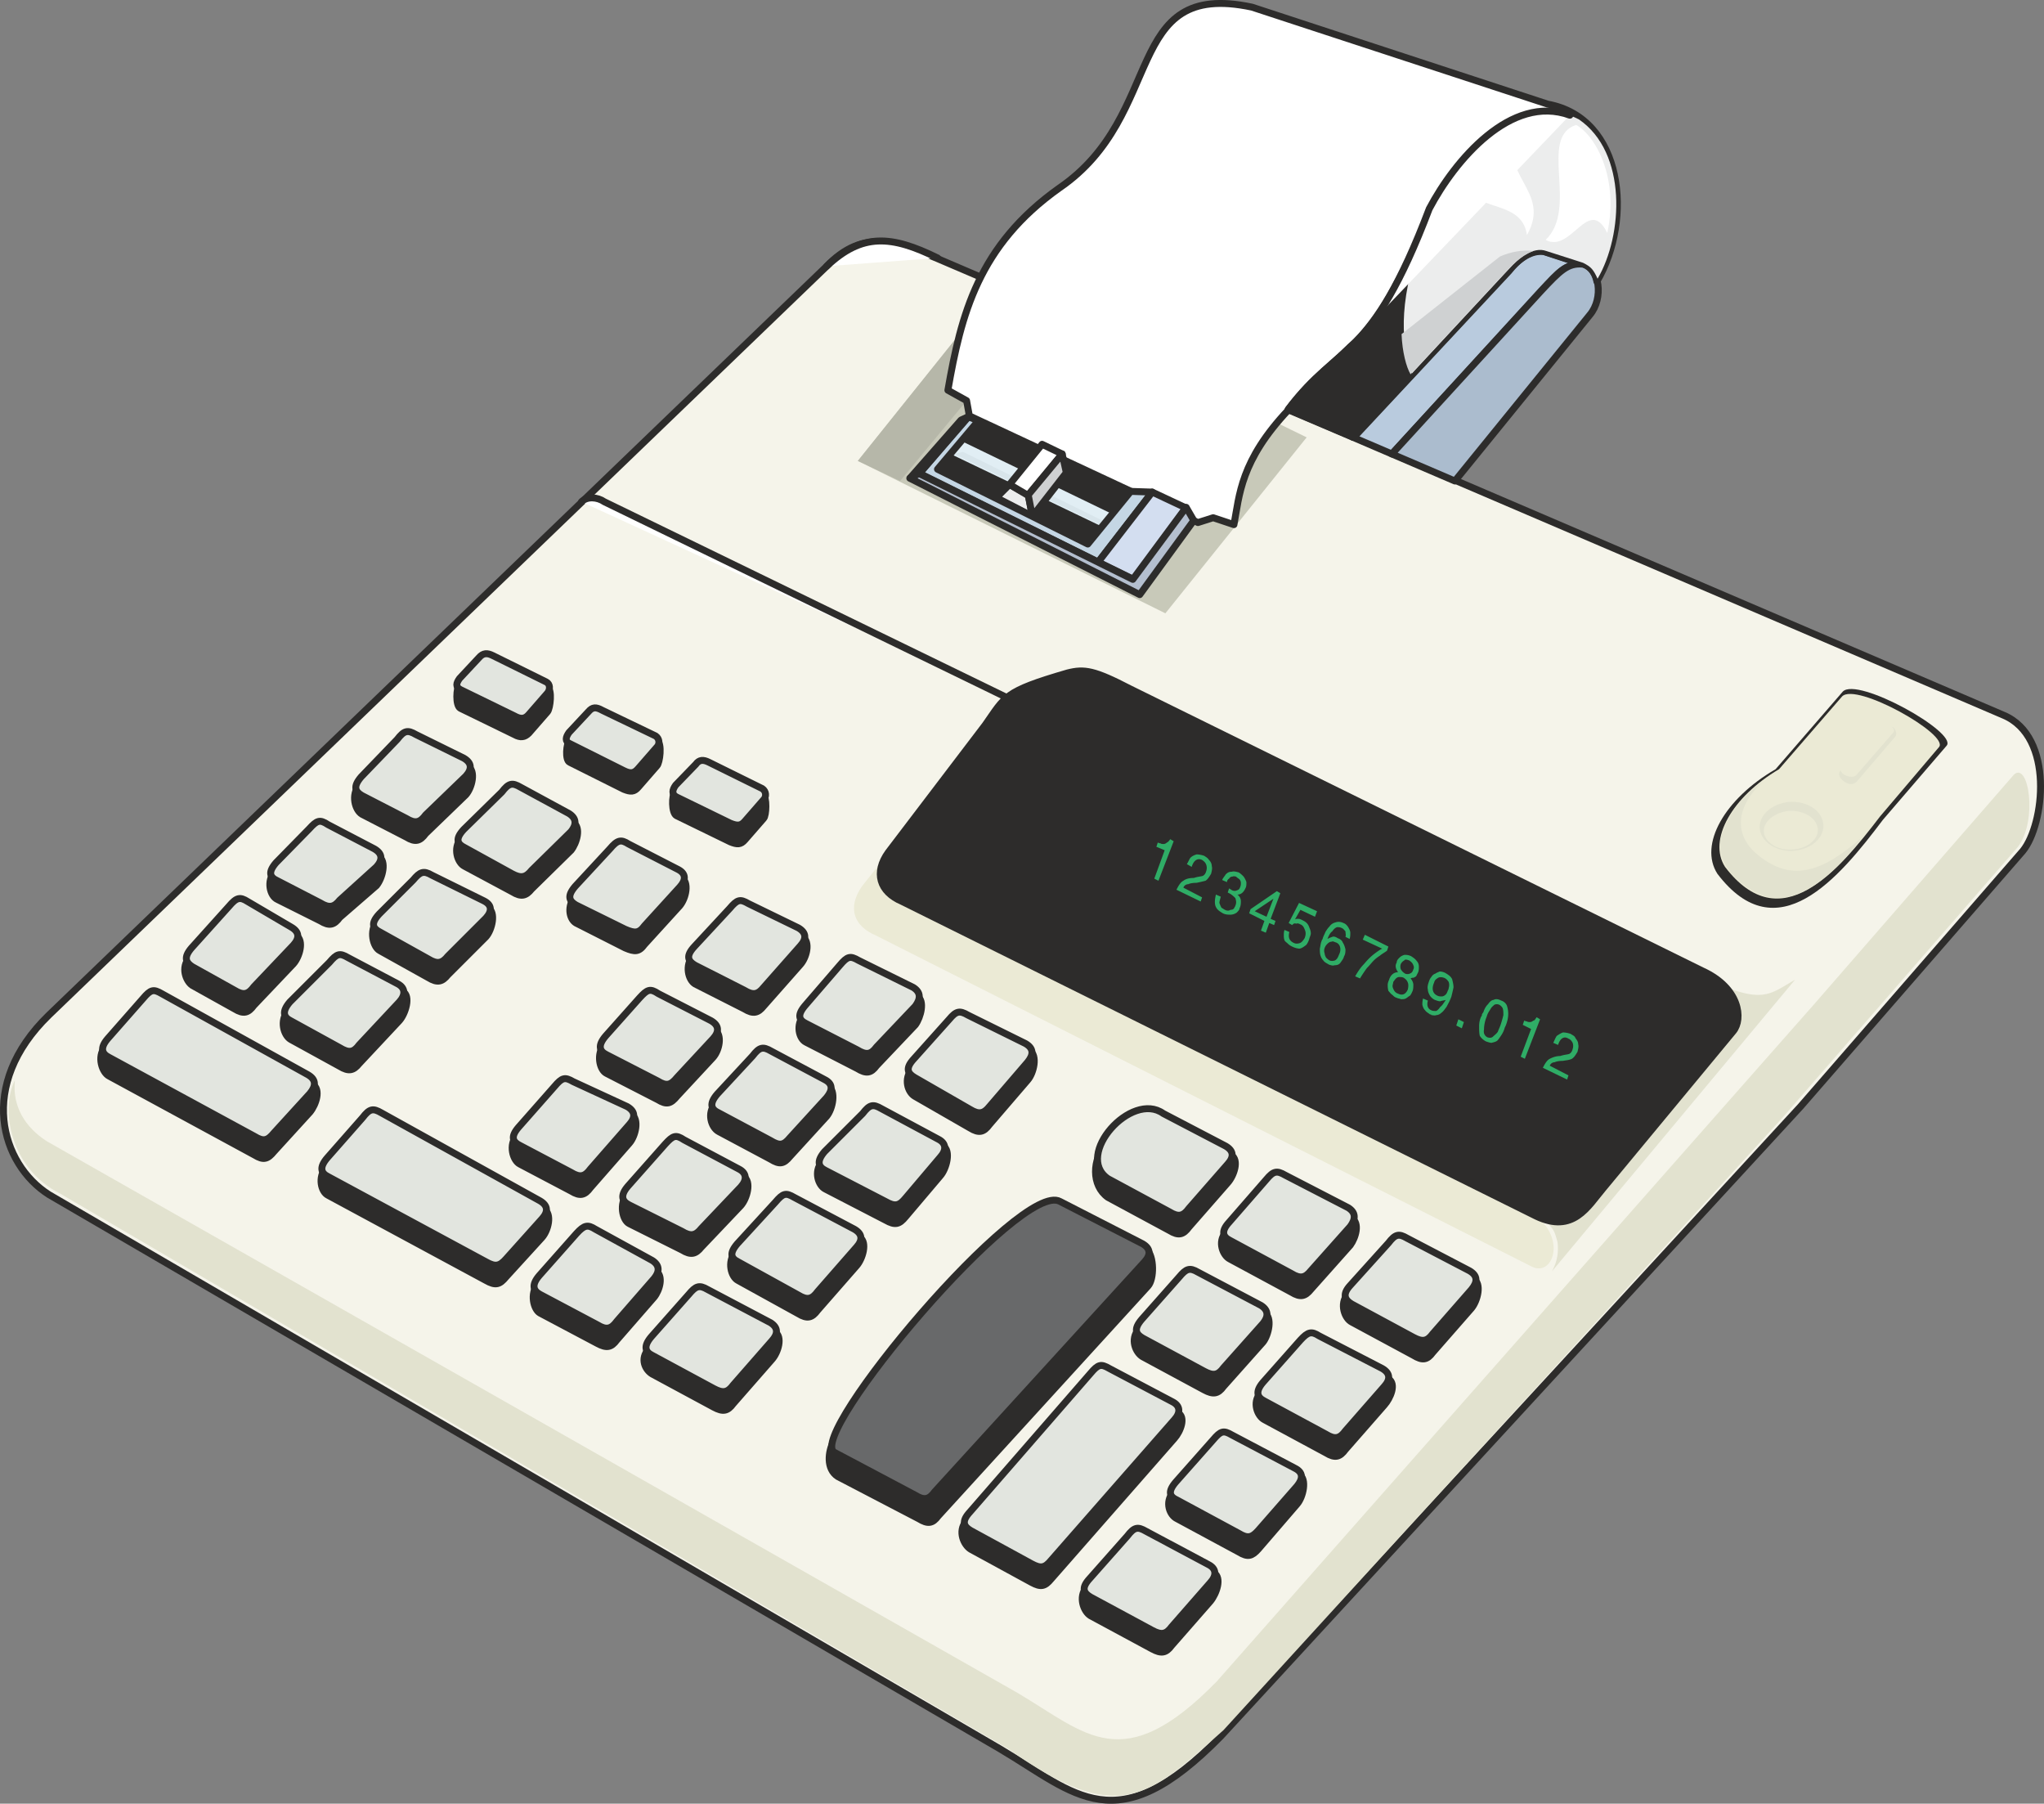
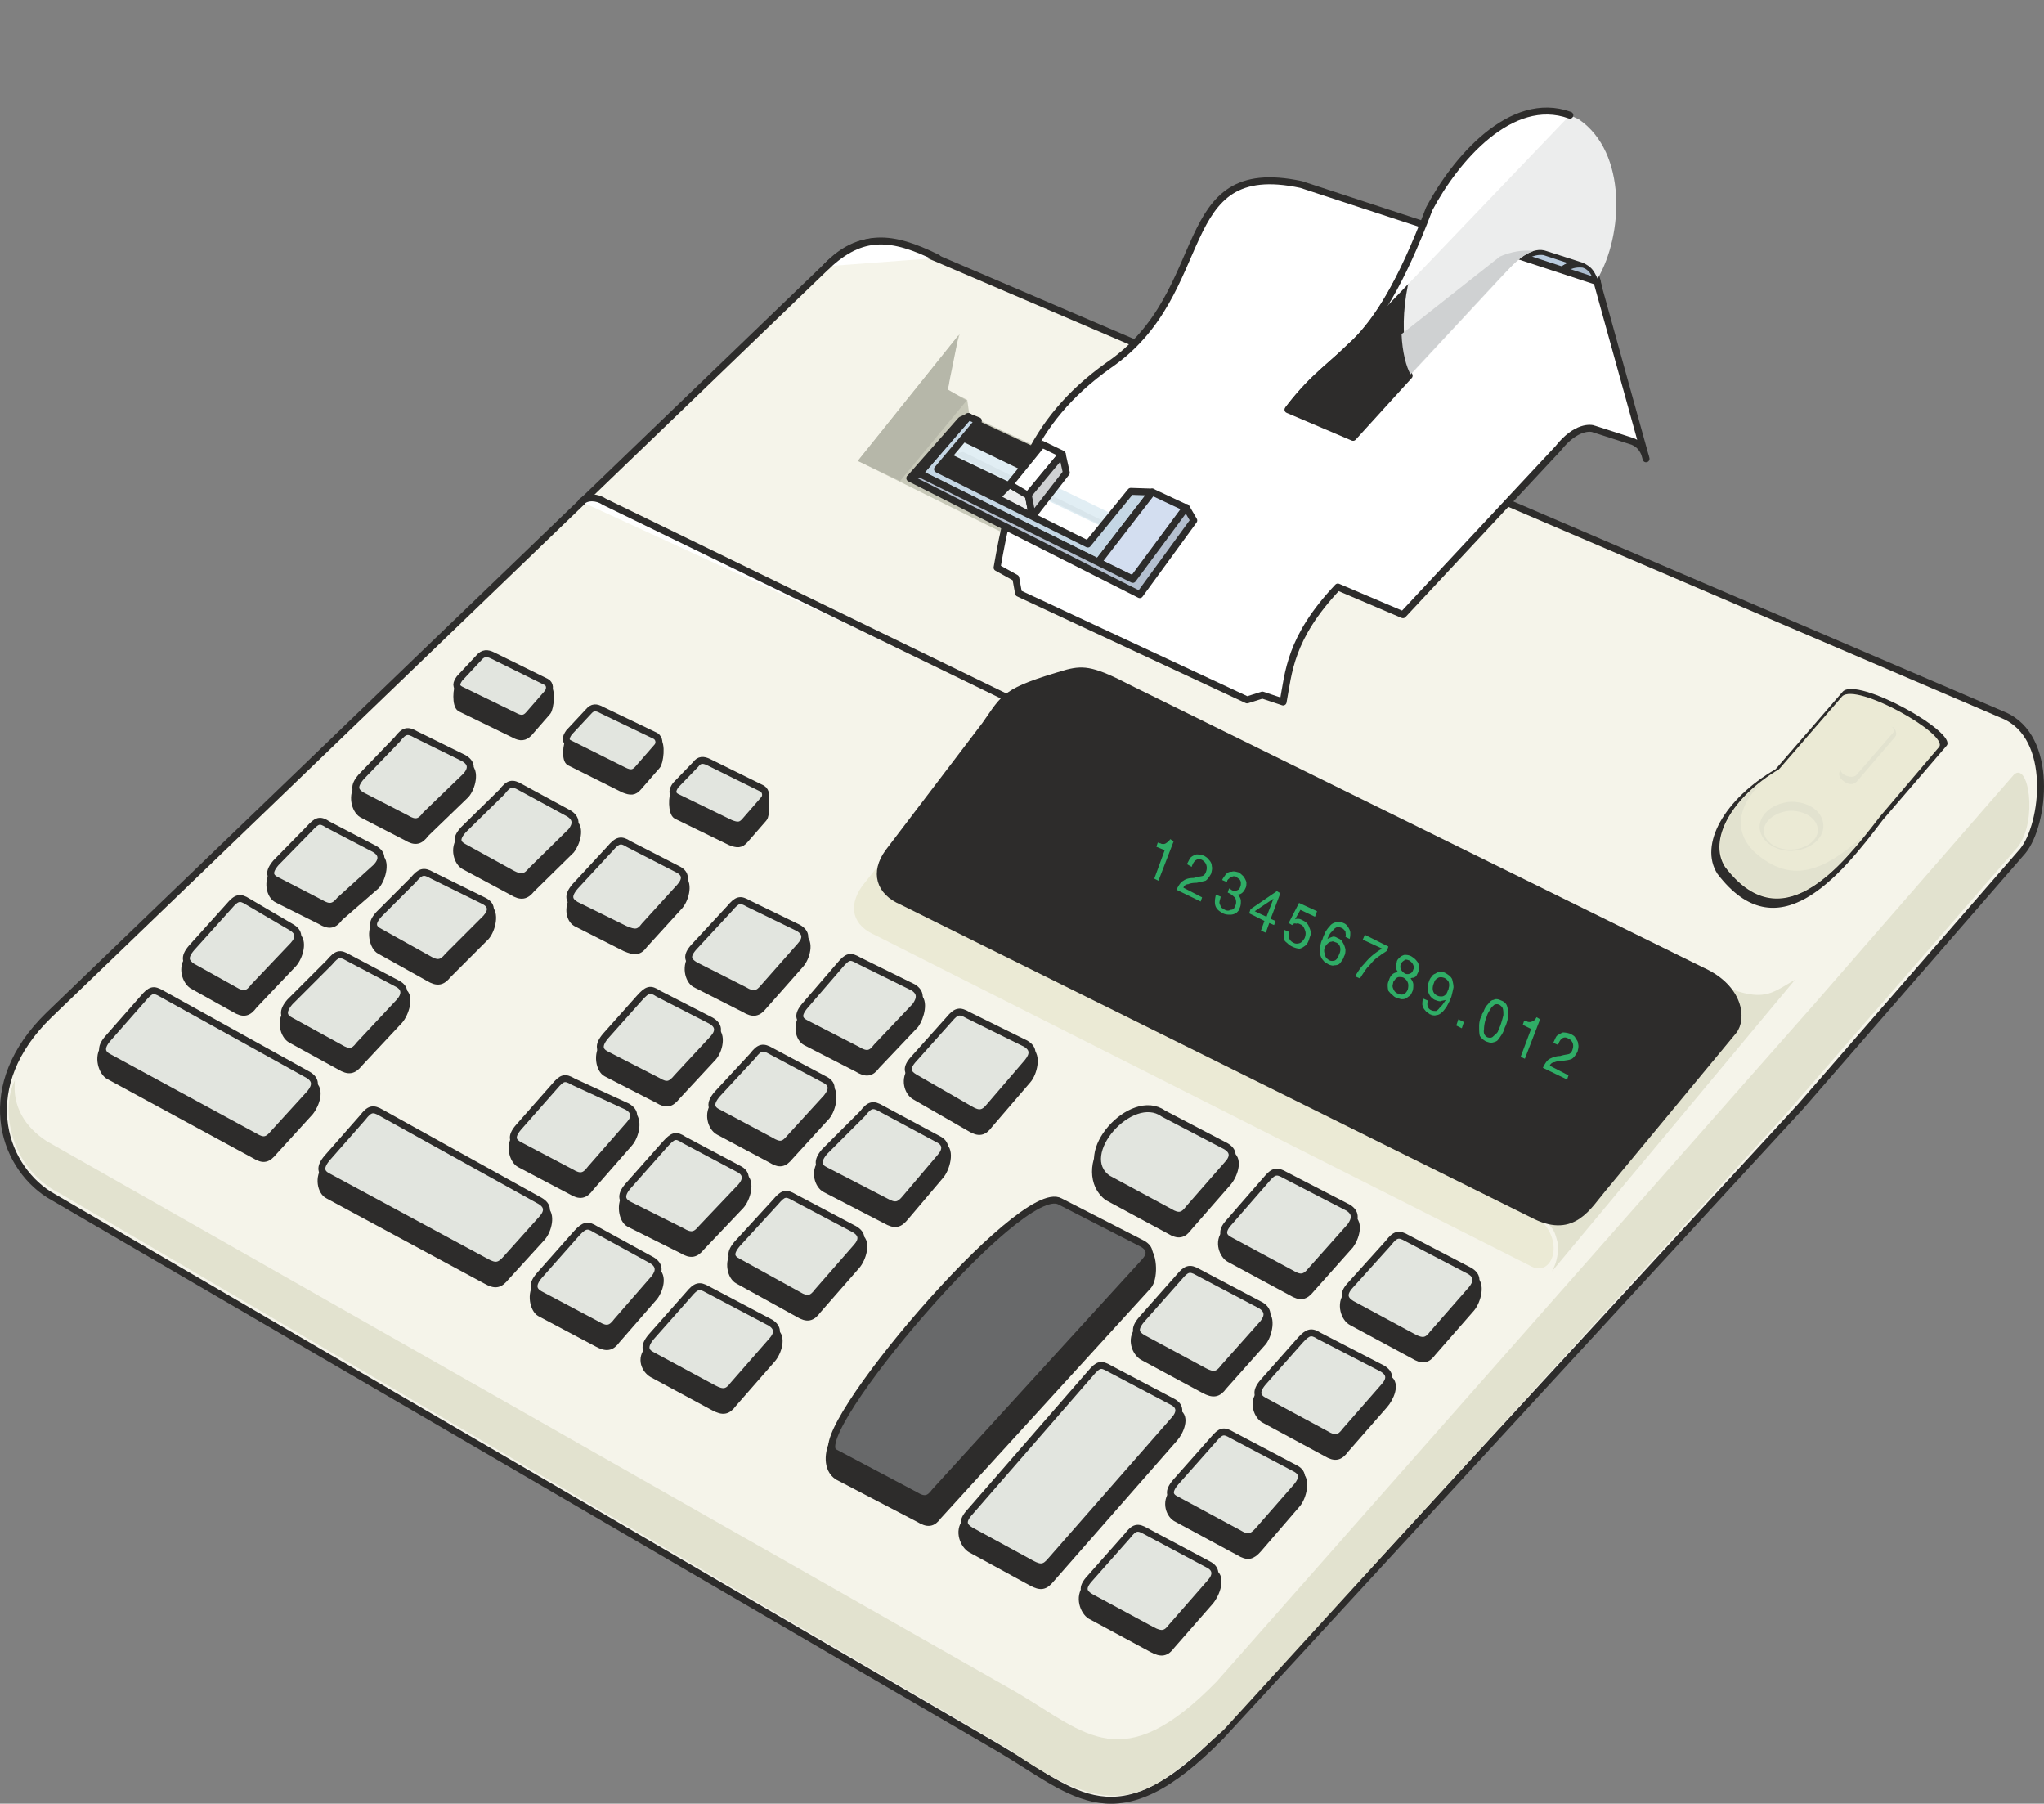
<svg xmlns="http://www.w3.org/2000/svg" width="283.301" height="249.943" viewBox="0 0 212.476 187.457">
  <rect x="0" y="0" width="212.476" height="187.457" fill="#808080" stroke="none" />
  <path d="m277.91 353.985-80.784 77.76c-7.488 7.272-4.968 15.48 0 18.648l98.856 57.6c7.92 4.68 12.096 9.792 22.968-1.296l60.264-65.448 23.112-26.568c2.232-2.736 3.312-11.88-2.016-14.112L289.502 353.12c-3.96-1.656-7.632-3.312-11.592.864z" style="fill:#f5f4ea;stroke:#2d2c2b;stroke-width:.72;stroke-linecap:round;stroke-linejoin:round;stroke-miterlimit:10.433" transform="translate(-192.048 -326.243)" />
  <path d="M296.846 507.993 198.35 450.32c-5.328-2.664-6.264-8.856-4.752-11.808-.288 2.736 1.08 4.896 3.312 6.336l100.872 57.312c7.2 4.248 10.944 8.856 20.736-1.152l62.064-70.344 20.808-23.904c1.512-1.44 2.52 4.68.432 7.488l-24.48 28.152-58.104 63.648c-7.848 6.984-10.872 10.152-22.392 1.944z" style="fill:#e2e2cf" transform="translate(-192.048 -326.243)" />
  <path d="M277.982 353.913c3.672-3.456 6.696-3.24 11.52-.864" style="fill:#fff;stroke:#2d2c2b;stroke-width:.72;stroke-linecap:round;stroke-linejoin:round;stroke-miterlimit:10.433" transform="translate(-192.048 -326.243)" />
  <path d="m351.71 452.625-65.88-32.688c-2.376-.936-2.952-3.024-1.44-5.04l-2.736 3.456c-1.512 2.16-.936 4.104 1.44 5.112l68.184 34.416c2.16 1.08 3.6-2.808.432-5.256z" style="fill:#ebead5" transform="translate(-192.048 -326.243)" />
  <path d="m332.702 371.697 16.2-17.352c1.44-1.656 2.664-2.088 3.672-1.944l3.96 1.296c-1.872.072-2.304.648-4.32 2.88l-15.48 16.848z" style="fill:#b9cbde;stroke:#2d2c2b;stroke-width:.72;stroke-linecap:round;stroke-linejoin:round;stroke-miterlimit:10.433" transform="translate(-192.048 -326.243)" />
  <path d="m336.734 373.425 6.552 2.808 14.04-17.28c1.44-1.728 1.008-4.824-.72-5.256-1.584-.144-2.376.648-4.392 2.808z" style="fill:#abbcce;stroke:#2d2c2b;stroke-width:.72;stroke-linecap:round;stroke-linejoin:round;stroke-miterlimit:10.433" transform="translate(-192.048 -326.243)" />
  <path d="m327.878 371.697-14.688 18.288-31.968-15.84 10.584-13.176c-.504 1.656-1.008 4.032-1.224 5.832l2.016 1.008.216 1.584 23.76 11.16 1.584-.504 2.16.72c.504-3.672 1.224-6.768 4.464-10.584z" style="fill:#c8c9b9" transform="translate(-192.048 -326.243)" />
  <path d="M287.558 484.089c.936.576 1.44.504 2.016-.288l21.816-23.904c.648-.72.648-3.096-.144-3.816l-32.544 19.944c-.576 1.08-.792 2.88.432 3.672zm-69.048-37.8c.936.576 1.368.432 2.016-.36l3.744-4.104c.648-.792 1.152-2.376.288-2.88l-21.6-3.888c-.864 1.008-.288 2.664.432 3.024zm-2.088-15.192c.936.576 1.44.432 2.016-.36l4.104-4.32c.648-.72 1.152-2.448.288-2.952l-11.088 2.304c-.936 1.008-.36 2.448.288 2.88zm10.944 5.976c.936.576 1.44.432 2.016-.288l4.176-4.464c.648-.72 1.224-2.592.36-3.024l-11.952 2.016c-.864 1.008-.432 2.52.288 2.952zm9.216-9.216c.936.576 1.44.432 2.016-.288l3.96-3.96c.648-.72 1.08-2.592.216-3.024l-11.52 1.368c-.864 1.008-.432 2.736.288 3.096zm-11.232-5.904c.936.576 1.44.432 2.016-.36l3.816-3.312c.648-.792 1.08-2.592.216-3.024l-10.8 1.584c-.864.936-.504 2.52.288 2.88zm8.928-8.712c.936.576 1.44.432 2.016-.36l4.176-4.032c.648-.72 1.08-2.52.216-2.952l-11.304 1.944c-.864 1.008-.432 2.592.288 3.024zm22.752 11.52c1.008.432 1.44.432 2.016-.36l3.672-4.032c.648-.792 1.008-2.448.144-2.952l-11.016 1.944c-.864 1.008-.648 2.376.072 2.808zm-11.736-5.832c.936.576 1.44.432 2.016-.288l4.104-4.032c.576-.72 1.08-2.376.216-2.88l-11.664 1.656c-.864 1.008-.36 2.52.36 2.88zm-5.472-21.672c-.36.504-.432 2.304.072 2.592l5.616 2.736c.648.36 1.08.288 1.512-.144l1.944-2.232c.288-.36.504-2.304 0-2.52zm11.448 5.832c-.36.432-.504 2.16 0 2.376l5.616 2.808c.72.288 1.08.288 1.512-.216l1.944-2.232c.288-.288.576-2.304 0-2.664zm10.944 5.4c-.36.432-.36 2.232.144 2.52l5.616 2.736c.72.288 1.08.288 1.512-.216l1.944-2.232c.288-.288.36-2.232-.072-2.52zm18.936 28.8c.936.576 1.44.504 2.016-.288l4.032-4.248c.576-.792 1.008-2.52.216-2.952l-11.808 1.944c-.864 1.008-.504 2.448.216 2.808zm-11.736-6.192c.936.576 1.44.432 2.016-.288l3.816-4.32c.648-.72 1.08-2.376.216-2.88l-11.376 1.944c-.864 1.008-.504 2.52.216 2.952zm-26.856 28.224c1.008.576 1.44.432 2.088-.36l3.744-4.104c.648-.72 1.08-2.448.216-2.952l-22.68-4.32c-.864 1.008-.504 2.52.216 2.88zm11.592 6.552c.936.504 1.44.432 2.016-.36l3.888-4.464c.576-.72 1.008-2.232.144-2.736l-12.24 1.368c-.864 1.008-.432 2.664.216 3.024zm-2.736-15.84c.936.576 1.44.432 2.016-.36l4.032-4.608c.648-.72 1.08-2.52.216-3.024l-11.88 2.16c-.936 1.008-.432 2.664.288 3.024zm9-9.504c.936.576 1.368.432 2.016-.36l3.744-4.032c.648-.72 1.008-2.376.144-2.88l-11.448 1.512c-.864 1.008-.504 2.664.216 3.024zm11.736 6.192c.936.576 1.368.504 2.016-.288l3.816-4.176c.648-.792 1.008-2.664.144-3.168l-11.736 1.872c-.864.936-.432 2.448.36 2.88zm-9.216 9.432c.936.576 1.44.432 2.016-.288l4.104-4.32c.648-.72 1.152-2.52.288-3.024l-12.096 1.8c-.864 1.008-.504 2.736.216 3.096zm3.312 16.344c.936.504 1.44.432 2.016-.36l4.032-4.608c.648-.72 1.152-2.376.288-2.88l-13.104 1.8c-.936 1.008-.36 2.16.36 2.592zm8.784-9.72c.936.576 1.44.432 2.016-.36l4.032-4.608c.648-.72 1.152-2.448.36-2.952l-12.96 1.512c-.864 1.008-.432 2.592.288 2.952zm9.072-9.72c1.008.576 1.44.432 2.088-.36l3.6-4.248c.648-.72 1.152-2.664.288-3.096l-12.6 1.656c-.864 1.008-.36 2.448.36 2.808zm8.784-9.576c.936.576 1.44.432 2.016-.36l3.96-4.608c.648-.72 1.08-2.592.216-3.096l-12.24 1.944c-.864 1.008-.432 2.376.288 2.808zm20.736 10.656c.936.576 1.44.432 2.016-.36l4.032-4.608c.648-.72 1.224-2.376.36-2.88l-12.96-1.224c-1.512 1.656-1.584 4.392.144 5.616zm-14.328 36.576c.936.504 1.368.432 2.016-.36l12.816-14.616c.648-.72 1.224-2.232.36-2.664l-22.032 11.304c-.864 1.008-.216 2.448.504 2.88zm12.528 6.912c.936.504 1.44.432 2.016-.36l4.032-4.608c.648-.792 1.224-2.448.36-2.952l-13.248 1.512c-.864 1.008-.288 2.52.432 2.952zm9-10.08c.936.576 1.368.432 2.016-.288l4.032-4.68c.648-.72 1.08-2.664.216-3.096l-13.104 1.872c-.864 1.008-.36 2.376.432 2.736zm9.072-10.296c.936.576 1.44.432 2.016-.36l4.032-4.608c.648-.72 1.296-2.232.432-2.736l-13.32 1.512c-.864.936-.288 2.376.432 2.736zm9.072-10.152c.936.576 1.44.504 2.016-.288l4.032-4.608c.648-.792 1.08-2.592.216-3.024l-13.104 1.584c-.864 1.008-.288 2.52.432 2.88zm-21.744 3.6c.936.504 1.44.432 2.016-.36l4.104-4.608c.576-.72 1.008-2.592.144-3.024l-13.104 1.728c-.864 1.008-.288 2.376.432 2.808zm9.072-10.152c.936.576 1.44.432 2.016-.288l4.104-4.608c.576-.792 1.008-2.304.144-2.808l-13.104 1.512c-.864.936-.288 2.376.432 2.736z" style="fill:#2d2c2b;stroke:#2d2c2b;stroke-width:.72;stroke-linecap:round;stroke-linejoin:round;stroke-miterlimit:10.433" transform="translate(-192.048 -326.243)" />
  <path d="M326.294 458.6c.936.577 1.44.433 2.016-.287l4.104-4.608c.576-.792.576-1.44-.216-1.944l-6.552-3.384c-.864-.504-1.224-.432-1.944.432l-3.888 4.464c-.864.936-.648 1.512.072 1.872zm-9.072 10.153c.936.504 1.44.432 2.016-.36l4.104-4.608c.576-.72.576-1.368-.216-1.872l-6.552-3.456c-.864-.504-1.224-.36-1.944.504l-3.888 4.392c-.864 1.008-.648 1.512.072 1.944zm21.744-3.528c.936.504 1.44.432 2.016-.36l4.032-4.608c.648-.792.648-1.44-.216-1.944l-6.48-3.384c-.864-.504-1.224-.432-1.944.504l-3.96 4.392c-.864.936-.576 1.512.144 1.944zm-9.072 10.08c.936.576 1.44.432 2.016-.36l4.032-4.608c.648-.72.648-1.368-.216-1.872l-6.552-3.384c-.792-.504-1.152-.432-1.944.432l-3.888 4.392c-.864 1.008-.576 1.584.144 1.944zm-9.072 10.296c.936.576 1.368.432 2.016-.288l4.032-4.608c.648-.792.648-1.44-.216-1.872l-6.552-3.456c-.864-.504-1.152-.432-1.944.504l-3.888 4.392c-.864 1.008-.648 1.512.144 1.872zm-9 10.08c.936.504 1.44.432 2.016-.36l4.032-4.608c.648-.72.648-1.44-.216-1.872l-6.48-3.456c-.864-.504-1.224-.432-1.944.504l-3.888 4.392c-.936 1.008-.648 1.512.072 1.944zm-12.528-6.912c.936.504 1.368.432 2.016-.36l12.816-14.616c.648-.72.648-1.44-.216-1.872l-6.552-3.456c-.864-.504-1.152-.432-1.944.504l-12.528 14.4c-.936 1.008-.648 1.512.072 1.944zm14.328-36.576c.936.576 1.44.432 2.016-.36l4.032-4.608c.648-.72.648-1.368-.216-1.872l-6.48-3.384c-3.312-2.376-9.288 4.32-5.76 6.768zm-56.592-29.376c1.008.432 1.44.432 2.016-.36l3.672-4.032c.648-.72.648-1.368-.144-1.8l-5.184-2.664c-.792-.504-1.152-.432-1.944.504l-3.6 3.888c-.864 1.008-.648 1.512.072 1.944zm8.712-17.352c-.576-.288-1.008-.288-1.368.216l-2.088 2.16c-.36.504-.432.936.072 1.224l5.616 2.736c.72.288 1.08.288 1.512-.216l1.944-2.232c.288-.288.288-.864-.144-1.152zm-11.088-5.4c-.648-.36-1.008-.36-1.44.144l-2.016 2.16c-.36.504-.432.936.072 1.152l5.616 2.808c.72.36 1.08.288 1.512-.216l1.944-2.232c.288-.288.288-.864-.144-1.152zm-11.376-5.688c-.576-.288-1.008-.288-1.44.216l-2.016 2.16c-.36.504-.432.864.072 1.152l5.616 2.736c.648.36 1.08.36 1.512-.144l1.944-2.232c.288-.36.288-.936-.144-1.152zm2.016 22.68c.936.504 1.44.36 2.016-.36l4.104-4.032c.576-.72.576-1.368-.216-1.872l-5.04-2.736c-.864-.504-1.224-.432-1.944.504l-3.96 3.888c-.936 1.008-.648 1.512.072 1.872zm-11.016-5.76c.936.576 1.44.432 2.016-.36l4.176-4.032c.648-.72.648-1.368-.216-1.872l-4.968-2.448c-.864-.504-1.224-.432-1.944.504l-3.744 3.888c-.864 1.008-.648 1.512.072 1.944zm2.304 14.616c.936.576 1.44.432 2.016-.288l3.96-3.96c.648-.72.648-1.368-.216-1.8l-5.4-2.664c-.864-.504-1.224-.36-1.944.504l-3.528 3.528c-.936 1.008-.648 1.512.072 1.872zm-11.232-5.832c.936.576 1.44.432 2.016-.288l3.816-3.456c.648-.72.648-1.368-.216-1.872l-4.824-2.52c-.864-.576-1.152-.432-1.944.432l-3.456 3.528c-.864 1.008-.648 1.512.144 1.872zm2.016 15.048c.936.576 1.44.504 2.016-.288l4.176-4.464c.648-.72.648-1.44-.144-1.872l-5.184-2.736c-.864-.504-1.152-.432-1.944.504l-4.104 4.104c-.864 1.008-.648 1.584.072 1.944zm-10.944-5.976c.936.576 1.44.432 2.016-.36l4.104-4.32c.648-.72.648-1.368-.216-1.872l-4.536-2.664c-.792-.504-1.152-.432-1.944.504l-3.888 4.32c-.864 1.008-.576 1.512.072 1.944zm2.088 15.192c.936.576 1.368.432 2.016-.36l3.744-4.104c.648-.792.648-1.44-.216-1.944l-15.192-8.424c-.864-.504-1.152-.432-1.944.504l-3.672 4.176c-.864 1.008-.576 1.584.144 1.944zm24.048 13.032c1.008.576 1.44.432 2.088-.288l3.744-4.176c.648-.72.648-1.368-.216-1.872l-16.488-9.144c-.864-.504-1.224-.432-1.944.504l-3.672 4.176c-.864 1.008-.648 1.584.072 1.944zm8.856-9.288c.936.576 1.44.432 2.016-.36l4.032-4.608c.648-.72.648-1.368-.216-1.872l-5.616-2.592c-.864-.504-1.152-.432-1.944.504l-3.744 4.248c-.864 1.008-.576 1.512.144 1.872zm11.52 6.12c.936.576 1.44.432 2.016-.288l4.104-4.32c.648-.72.648-1.44-.216-1.872l-5.688-3.024c-.864-.576-1.152-.432-1.944.432l-3.888 4.392c-.864 1.008-.576 1.584.144 1.944zm-8.784 9.72c.936.576 1.44.432 2.016-.36l3.888-4.464c.576-.72.576-1.368-.216-1.872l-5.904-3.24c-.792-.504-1.152-.432-1.944.432l-3.888 4.392c-.864 1.008-.576 1.584.072 1.944zm12.096 6.624c.936.504 1.44.432 2.016-.36l4.032-4.608c.648-.72.648-1.368-.144-1.872l-6.552-3.456c-.864-.504-1.224-.36-1.944.504l-3.888 4.392c-.864 1.008-.648 1.584.072 1.944zm8.784-9.72c.936.576 1.44.432 2.016-.36l4.032-4.608c.648-.72.648-1.368-.216-1.872l-6.264-3.312c-.864-.504-1.152-.432-1.944.504l-3.96 4.32c-.864 1.008-.648 1.512.072 1.872zm9.072-9.72c1.008.576 1.44.432 2.088-.36l3.6-4.248c.648-.72.648-1.44-.216-1.872l-5.904-3.168c-.864-.504-1.224-.432-1.944.504l-3.96 3.96c-.864 1.008-.648 1.584.072 1.944zm-11.952-6.336c.936.576 1.368.504 2.016-.288l3.816-4.176c.648-.792.648-1.44-.216-1.872l-5.544-2.952c-.864-.504-1.224-.432-1.944.504l-3.672 3.96c-.864 1.008-.648 1.584.144 1.944zm-11.736-6.192c.936.576 1.368.432 2.016-.36l3.744-4.032c.648-.72.648-1.368-.216-1.872l-5.472-2.808c-.864-.576-1.152-.432-1.944.432l-3.528 3.96c-.864 1.008-.648 1.584.072 1.944zm9-9.432c.936.576 1.44.432 2.016-.288l3.816-4.32c.648-.72.648-1.368-.216-1.872l-5.184-2.52c-.864-.504-1.152-.432-1.944.504l-3.672 3.96c-.936 1.008-.648 1.512.072 1.944zm11.736 6.192c.936.576 1.44.504 2.016-.288l4.032-4.248c.576-.792.576-1.44-.216-1.944l-5.688-2.808c-.864-.504-1.152-.432-1.944.504l-3.6 4.176c-.864 1.008-.648 1.512.072 1.872zm11.736 6.192c.936.576 1.44.432 2.016-.288l3.96-4.608c.648-.792.648-1.44-.216-1.944l-5.976-2.952c-.864-.504-1.224-.432-1.944.432l-3.672 4.104c-.936 1.008-.648 1.512.072 1.944z" style="fill:#e2e5df;stroke:#2d2c2b;stroke-width:.72;stroke-linecap:round;stroke-linejoin:round;stroke-miterlimit:10.433" transform="translate(-192.048 -326.243)" />
  <path d="M287.198 481.64c.936.577 1.44.433 2.016-.36l21.816-23.903c.648-.72.648-1.368-.216-1.872l-8.568-4.392c-4.032-2.304-26.424 24.336-23.472 26.064z" style="fill:#68696a;stroke:#2d2c2b;stroke-width:.72;stroke-linecap:round;stroke-linejoin:round;stroke-miterlimit:10.433" transform="translate(-192.048 -326.243)" />
  <path d="M353.366 458.385a4.798 4.798 0 0 0 .576-3.096c-.288-1.008-.288-1.296-1.584-2.448 2.952.936 3.744 0 6.048-2.808l13.392-16.272c1.44-1.656 1.08-3.096-.072-4.824 3.816 1.44 4.608.432 6.912-.864z" style="fill:#e2e2cf" transform="translate(-192.048 -326.243)" />
  <path d="m351.71 452.625-65.88-32.688c-2.376-1.008-2.952-3.024-1.44-5.112l10.08-13.248c2.088-2.952 1.872-3.456 8.568-5.4 1.728-.432 2.736-.288 6.48 1.656l59.472 29.304c3.96 1.8 4.248 5.04 3.24 6.264l-13.536 16.344c-1.584 1.872-3.096 4.752-6.984 2.88z" style="fill:#2d2c2b;stroke:#2d2c2b;stroke-width:.72;stroke-linecap:round;stroke-linejoin:round;stroke-miterlimit:10.433" transform="translate(-192.048 -326.243)" />
  <path d="m296.774 398.769-41.904-20.376c-.72-.504-1.8-.576-2.376 0" style="fill:#fff;stroke:#2d2c2b;stroke-width:.72;stroke-linecap:round;stroke-linejoin:round;stroke-miterlimit:10.433" transform="translate(-192.048 -326.243)" />
  <path d="m312.038 417.56 1.08-2.951-.864-.36.144-.432c.072 0 .144.072.288.072.072.072.216.072.36.072a.546.546 0 0 0 .288-.144c.144-.072.216-.144.36-.36l.36.216-1.584 4.104zm2.304 1.153c.216-.432.432-.792.72-.936.288-.216.648-.288 1.08-.288.432-.144.72-.144.936-.216.144-.072.288-.216.36-.504a.999.999 0 0 0 0-.648c-.072-.216-.216-.36-.432-.504-.432-.216-.864 0-1.08.72l-.504-.288c.144-.216.216-.432.36-.648.216-.216.432-.288.648-.36.288 0 .576.072.792.144.216.144.36.216.504.432.144.144.288.36.288.648.072.216 0 .504-.072.792-.216.36-.36.576-.576.72-.288.072-.576.144-.936.216-.432 0-.72.072-.864.144a.541.541 0 0 0-.504.36l1.944 1.008-.144.432zm6.048 1.8s.072-.072.072-.144c.144-.288.072-.576 0-.792-.144-.144-.36-.36-.648-.504l-.144-.072.144-.432c.072.072.144.072.216.144.216.144.432.144.576.072.216-.072.288-.144.36-.36.072-.144.072-.288.072-.432a.55.55 0 0 0-.144-.36c-.072-.072-.216-.144-.36-.288-.072 0-.216-.072-.36 0a.396.396 0 0 0-.36.216.396.396 0 0 0-.216.36l-.504-.216c.072-.216.288-.432.36-.576.216-.216.36-.288.648-.288.216-.072.432 0 .72.072.216.144.36.288.504.432.144.216.216.36.288.576 0 .216 0 .432-.072.576-.216.504-.504.72-.864.72a.86.86 0 0 1 .36.648c0 .288 0 .504-.144.792 0 .144-.144.288-.288.432a1.161 1.161 0 0 1-.648.216c-.216 0-.504 0-.792-.144-.36-.216-.576-.36-.72-.648-.144-.288-.144-.72 0-1.296l.504.216c-.072.288-.144.504-.144.648.072.216.144.36.216.504.144.072.216.144.36.216.144.072.36.144.576 0 .216 0 .36-.072.432-.288zm1.656.216 2.736-1.872.36.216-1.008 2.664.504.216-.144.432-.504-.216-.36 1.008-.504-.216.36-1.008-1.584-.792zm.432.216 1.224.576.72-1.872zm3.096 1.944.504.216c-.144.576 0 .936.504 1.152.144.072.36.072.576 0 .216-.072.36-.288.504-.504.144-.36.144-.648 0-.936-.072-.216-.216-.432-.432-.504-.144-.072-.288-.144-.432-.072-.216-.072-.288 0-.432.144l-.36-.216 1.08-2.088 1.872.864-.216.576-1.512-.72-.576 1.008c.072-.072.216-.072.36-.072s.288.072.432.144c.144.072.288.144.432.288.144.144.216.288.288.504.072.144.144.36.144.576 0 .144-.072.288-.144.504-.072.288-.216.576-.36.72-.216.144-.36.288-.648.36-.216 0-.504-.072-.792-.216a1.506 1.506 0 0 1-.432-.288c-.144-.144-.288-.216-.36-.36-.072-.216-.072-.36-.072-.504 0-.216 0-.36.072-.576zm3.96.936c.072-.288.216-.504.288-.72.144-.216.216-.36.432-.576.144-.216.36-.36.648-.432.216-.072.504-.072.792.072.216.072.36.216.504.432.072.144.216.36.216.576 0 .216 0 .432-.072.648l-.432-.216c.072-.216 0-.36 0-.576-.144-.144-.216-.288-.432-.36-.144-.072-.288-.072-.432-.072-.216.072-.36.216-.504.432-.216.144-.36.432-.504.792a3.51 3.51 0 0 1 .504-.216c.144-.072.36 0 .576.144.216.072.432.216.504.432.144.216.216.432.288.72 0 .216 0 .504-.144.72-.072.288-.216.432-.36.648-.144.216-.36.288-.648.288-.144.072-.36 0-.576-.072-.216-.144-.432-.216-.576-.432-.144-.144-.216-.288-.288-.504-.072-.216-.072-.504-.072-.72.072-.288.072-.576.216-.864v-.072c.072 0 .072-.072.072-.072zm.216.936a.795.795 0 0 0 0 .576c0 .144.072.288.144.432.072.072.216.216.36.288.144.072.36.072.576 0 .216-.144.288-.288.432-.648.144-.288.144-.576.072-.792a.65.65 0 0 0-.432-.432c-.216-.072-.288-.144-.432-.072-.144 0-.288.072-.432.216-.072.072-.216.216-.288.432zm3.168 2.952c.288-.504.576-.936.936-1.296.36-.432.648-.72 1.008-1.008.288-.216.576-.432.864-.576l-2.016-.936.216-.504 2.448 1.224-.144.432c-.288.216-.576.36-.72.504a3.957 3.957 0 0 0-.648.504c-.216.216-.432.504-.72.792-.216.288-.504.72-.72 1.08zm6.552-.432-.216.432c-.144.072-.216.144-.288.144-.072 0-.144 0-.288.072.144.144.288.432.288.648 0 .216 0 .432-.072.648-.072.144-.144.36-.288.504-.144.072-.288.216-.432.288-.144.072-.288.072-.504.072-.144-.072-.288-.072-.432-.144-.216-.072-.288-.144-.432-.288-.216-.144-.288-.288-.432-.432-.072-.288-.072-.432-.072-.648 0-.144.072-.36.144-.504.144-.504.504-.792.936-.792-.216-.288-.36-.648-.144-1.008 0-.216.144-.36.288-.504.144-.144.288-.216.504-.288.216 0 .432 0 .72.144.216.144.432.288.576.504.144.144.216.36.216.576 0 .216 0 .36-.072.576zm-1.512.576c-.144-.072-.288-.072-.504-.072a.546.546 0 0 0-.288.144c-.144.144-.216.288-.288.36 0 .144-.072.288-.072.432 0 .144.072.288.144.432a.737.737 0 0 0 .432.36c.432.216.792.072 1.008-.432.072-.288.072-.576 0-.72-.072-.216-.216-.36-.432-.504zm.144-.432c.144.072.36.072.504 0 .216-.072.288-.216.36-.432a.459.459 0 0 0 0-.432c-.072-.216-.216-.36-.432-.504-.216-.072-.432-.144-.504 0a.868.868 0 0 0-.36.36.795.795 0 0 0 0 .576c.144.216.216.288.432.432zm2.448.936c.072-.216.144-.432.288-.576a.737.737 0 0 1 .432-.36c.072-.072.288-.144.432-.216.216 0 .432.072.576.144.36.216.576.36.72.648.072.288.144.576.144.864-.072.36-.144.648-.216.936-.144.432-.36.792-.504 1.08-.216.288-.36.504-.576.648a.778.778 0 0 1-.504.216c-.144.072-.36 0-.504 0 0-.072-.072-.072-.144-.072-.144-.144-.36-.216-.504-.432-.144-.144-.216-.288-.288-.576 0-.144 0-.36.072-.648l.504.216c-.144.504 0 .864.36 1.008.144.072.288.072.504.072.144-.072.288-.216.432-.432.216-.144.36-.432.576-.72-.216.072-.432.072-.576.144-.216 0-.36-.072-.576-.144a1.35 1.35 0 0 1-.504-.432c-.072-.144-.216-.36-.216-.648-.072-.216 0-.504.072-.72zm.576 0c-.288.648-.144 1.152.36 1.368.144.072.288.072.432.072.144 0 .288-.072.432-.216.072-.072.144-.216.216-.432 0 0 .072-.072.072-.216a.999.999 0 0 0 0-.648c-.144-.216-.288-.36-.504-.432-.216-.072-.432-.072-.576 0-.216.144-.36.216-.432.504zm2.304 4.464.216-.648.576.288-.216.648zm2.808-1.368c.144-.432.288-.648.504-.864.144-.216.36-.432.576-.432.216-.144.504-.072.792.072a.963.963 0 0 1 .576.504c.072.216.144.504.144.864s-.072.792-.288 1.296l-.072.144a2.662 2.662 0 0 1-.36.792c-.144.216-.288.432-.432.576-.216.144-.36.144-.576.216-.144 0-.36-.072-.576-.144a1.7 1.7 0 0 1-.648-.576c-.072-.288-.072-.648-.072-1.008s.072-.72.216-1.008c.072-.072.072-.144.072-.216.072-.144.144-.216.144-.216zm.36.432a3.585 3.585 0 0 0-.288 1.368c-.072.36.072.648.36.792.216.072.432.072.576-.072.144-.144.36-.288.504-.504.072-.216.216-.504.288-.72.144-.432.216-.72.288-1.008 0-.288 0-.504-.072-.72a.868.868 0 0 0-.36-.36.615.615 0 0 0-.504 0c-.144.144-.288.216-.432.504-.144.216-.288.432-.36.72zm3.528 4.176 1.08-2.88-.864-.432.144-.432c.072 0 .144.072.288.072.072.072.216.072.36.072a.546.546 0 0 0 .288-.144c.144 0 .216-.144.36-.36l.36.216-1.584 4.104zm2.304 1.152c.216-.432.432-.792.72-.936.288-.144.648-.288 1.08-.288.432-.144.72-.144.936-.216.144-.072.288-.216.36-.504a.999.999 0 0 0 0-.648c-.072-.144-.216-.36-.432-.432-.432-.288-.864-.072-1.08.648l-.504-.216c.144-.288.216-.504.36-.72.216-.144.432-.288.648-.36.288 0 .576.072.792.144.216.144.432.216.504.432.144.216.288.36.288.648.072.216 0 .504-.072.792-.216.36-.36.576-.576.72-.288.144-.576.144-.936.216-.432 0-.72.072-.864.144a.541.541 0 0 0-.504.36l1.944 1.008-.144.432z" style="fill:#2fad66" transform="translate(-192.048 -326.243)" />
  <path d="m289.502 374.937 15.624 7.848 4.464-5.4-15.84-7.416z" style="fill:#2d2c2b" transform="translate(-192.048 -326.243)" />
  <path d="m291.662 361.113-10.44 13.032 4.392 2.088 6.912-8.352-1.944-1.152c.288-1.656.792-3.744 1.08-5.616z" style="fill:#b6b7a9" transform="translate(-192.048 -326.243)" />
-   <path d="M358.046 355.497c3.816-6.48 2.736-16.992-5.112-18.432l-30.744-10.08c-13.536-2.88-8.856 11.16-20.016 18.792-8.424 5.976-10.224 13.176-11.592 21.024l1.944 1.08.288 1.584 23.76 11.088 1.584-.504 2.16.72c.576-3.024.648-6.624 5.688-11.952l6.768 2.88 16.128-17.28c1.872-2.376 3.456-2.16 3.744-2.016l4.032 1.296c.864.36 1.224 1.08 1.368 1.8z" style="fill:#fff;stroke:#2d2c2b;stroke-width:.72;stroke-linecap:round;stroke-linejoin:round;stroke-miterlimit:10.433" transform="translate(-192.048 -326.243)" />
+   <path d="M358.046 355.497l-30.744-10.08c-13.536-2.88-8.856 11.16-20.016 18.792-8.424 5.976-10.224 13.176-11.592 21.024l1.944 1.08.288 1.584 23.76 11.088 1.584-.504 2.16.72c.576-3.024.648-6.624 5.688-11.952l6.768 2.88 16.128-17.28c1.872-2.376 3.456-2.16 3.744-2.016l4.032 1.296c.864.36 1.224 1.08 1.368 1.8z" style="fill:#fff;stroke:#2d2c2b;stroke-width:.72;stroke-linecap:round;stroke-linejoin:round;stroke-miterlimit:10.433" transform="translate(-192.048 -326.243)" />
  <path d="m296.99 376.593-1.368 1.368 3.744 1.944-.432-2.232z" style="fill:#eceded;stroke:#2d2c2b;stroke-width:.72;stroke-linecap:round;stroke-linejoin:round;stroke-miterlimit:10.433" transform="translate(-192.048 -326.243)" />
  <path d="m292.094 372.129 15.624 7.56-1.08 1.296-15.624-7.488z" style="fill:#e1eef4" transform="translate(-192.048 -326.243)" />
  <path d="m291.23 373.425.936-.216 14.904 7.344-.36.36z" style="fill:#d8e5eb" transform="translate(-192.048 -326.243)" />
  <path d="m300.374 372.417-3.384 4.176 1.944 1.152 3.528-4.32z" style="fill:#fff;stroke:#2d2c2b;stroke-width:.72;stroke-linecap:round;stroke-linejoin:round;stroke-miterlimit:10.433" transform="translate(-192.048 -326.243)" />
  <path d="m298.934 377.673.432 2.232 3.528-4.536-.432-1.944z" style="fill:#cfd1d2;stroke:#2d2c2b;stroke-width:.72;stroke-linecap:round;stroke-linejoin:round;stroke-miterlimit:10.433" transform="translate(-192.048 -326.243)" />
  <path d="m309.59 377.313-4.464 5.472-15.624-7.776 4.248-5.04-1.08-.432-5.04 5.904 18.576 9.216 5.616-7.272z" style="fill:#c4d6e4;stroke:#2d2c2b;stroke-width:.72;stroke-linecap:round;stroke-linejoin:round;stroke-miterlimit:10.433" transform="translate(-192.048 -326.243)" />
  <path d="m311.822 377.385 3.528 1.656-5.472 7.416-3.672-1.8z" style="fill:#d3def0;stroke:#2d2c2b;stroke-width:.72;stroke-linecap:round;stroke-linejoin:round;stroke-miterlimit:10.433" transform="translate(-192.048 -326.243)" />
  <path d="m315.35 378.969-5.544 7.488-22.248-11.016-.936.504 23.904 12.096 5.616-7.704z" style="fill:#b4bfcf;stroke:#2d2c2b;stroke-width:.72;stroke-linecap:round;stroke-linejoin:round;stroke-miterlimit:10.433" transform="translate(-192.048 -326.243)" />
  <path d="m292.742 369.537-.792.36-5.256 5.976.936-.432z" style="fill:#2d2c2b;stroke:#2d2c2b;stroke-width:.72;stroke-linecap:round;stroke-linejoin:round;stroke-miterlimit:10.433" transform="translate(-192.048 -326.243)" />
  <path d="m338.534 365.36 10.368-11.16c.936-1.08 2.52-2.375 3.888-1.871l3.816 1.224c.864.432 1.08.72 1.512 1.656 2.664-4.536 3.096-13.104-1.944-16.56-10.512-5.4-22.032 16.344-17.64 26.712z" style="fill:#eceded" transform="translate(-192.048 -326.243)" />
  <path d="m325.934 368.817 6.768 2.88 5.832-6.408c-.864-2.232-1.728-6.336.432-12.96-1.584 3.096-3.528 7.416-6.552 9.936-1.944 1.944-4.248 3.6-6.48 6.552z" style="fill:#2d2c2b;stroke:#2d2c2b;stroke-width:.72;stroke-linecap:round;stroke-linejoin:round;stroke-miterlimit:10.433" transform="translate(-192.048 -326.243)" />
  <path d="M326.006 368.745c5.256-7.056 8.496-4.68 14.616-20.808 2.664-5.04 8.496-11.952 14.616-9.72" style="fill:#fff;stroke:#2d2c2b;stroke-width:.72;stroke-linecap:round;stroke-linejoin:round;stroke-miterlimit:10.433" transform="translate(-192.048 -326.243)" />
  <path d="M351.422 352.329c-1.08-.144-2.304.072-3.456.576l-10.224 8.064c.072 1.872.504 3.456.936 4.176l9.576-10.296c1.08-1.08 1.728-1.944 3.168-2.52z" style="fill:#cfd1d2" transform="translate(-192.048 -326.243)" />
-   <path d="M349.694 339.225c-1.44.576-3.96 2.376-5.4 4.824-.36 4.752 5.904 2.376 6.48 6.624 2.664-4.68-3.24-6.12-1.08-11.448zm6.192 0c2.088 1.152 4.464 5.616 3.24 11.232-1.944-3.96-3.744 2.16-6.408.72 3.456-3.312-.792-10.656 3.168-11.952z" style="fill:#fff" transform="translate(-192.048 -326.243)" />
  <path d="m376.622 406.185 6.984-8.064c1.512-1.584 11.952 4.248 10.8 5.616l-6.624 7.704c-4.608 6.12-11.016 13.752-17.208 5.616-1.944-3.024.72-7.776 6.048-10.872z" style="fill:#2d2c2b" transform="translate(-192.048 -326.243)" />
  <path d="m376.982 406.185 6.552-7.56c1.44-1.512 11.16 3.96 10.08 5.256l-6.12 7.2c-4.392 5.76-10.368 12.816-16.128 5.256-1.8-2.808.72-7.272 5.616-10.152z" style="fill:#ebead5" transform="translate(-192.048 -326.243)" />
  <path d="M385.55 413.313c-4.032 3.528-7.344 4.824-11.088 1.512-2.664-2.52-1.224-5.544.864-7.344-2.088 1.368-3.744 3.384-4.392 5.904-.72 3.384 3.672 6.12 5.328 6.12 3.312.504 7.128-3.096 9.288-6.192zm-7.272 1.368c1.872-.072 3.312-1.224 3.312-2.592 0-1.44-1.44-2.52-3.312-2.52-1.8.072-3.312 1.224-3.312 2.592 0 1.44 1.512 2.52 3.312 2.52zm6.84-7.272 3.888-4.536c.432-.432-.144-1.224-.36-1.08l-5.184 4.464c-.432.288-.216.864.216 1.152.432.36 1.008.504 1.44 0z" style="fill:#e2e2cf" transform="translate(-192.048 -326.243)" />
  <path d="m385.046 406.76 3.816-4.391c.432-.576-1.152-1.296-1.584-.72l-3.816 4.392c-.432.576 1.08 1.296 1.584.72zm-6.84 7.777c1.512 0 2.808-.936 2.808-2.016 0-1.152-1.296-2.016-2.808-2.016-1.512.072-2.808 1.008-2.808 2.088s1.296 2.016 2.808 1.944z" style="fill:#ebead5" transform="translate(-192.048 -326.243)" />
</svg>